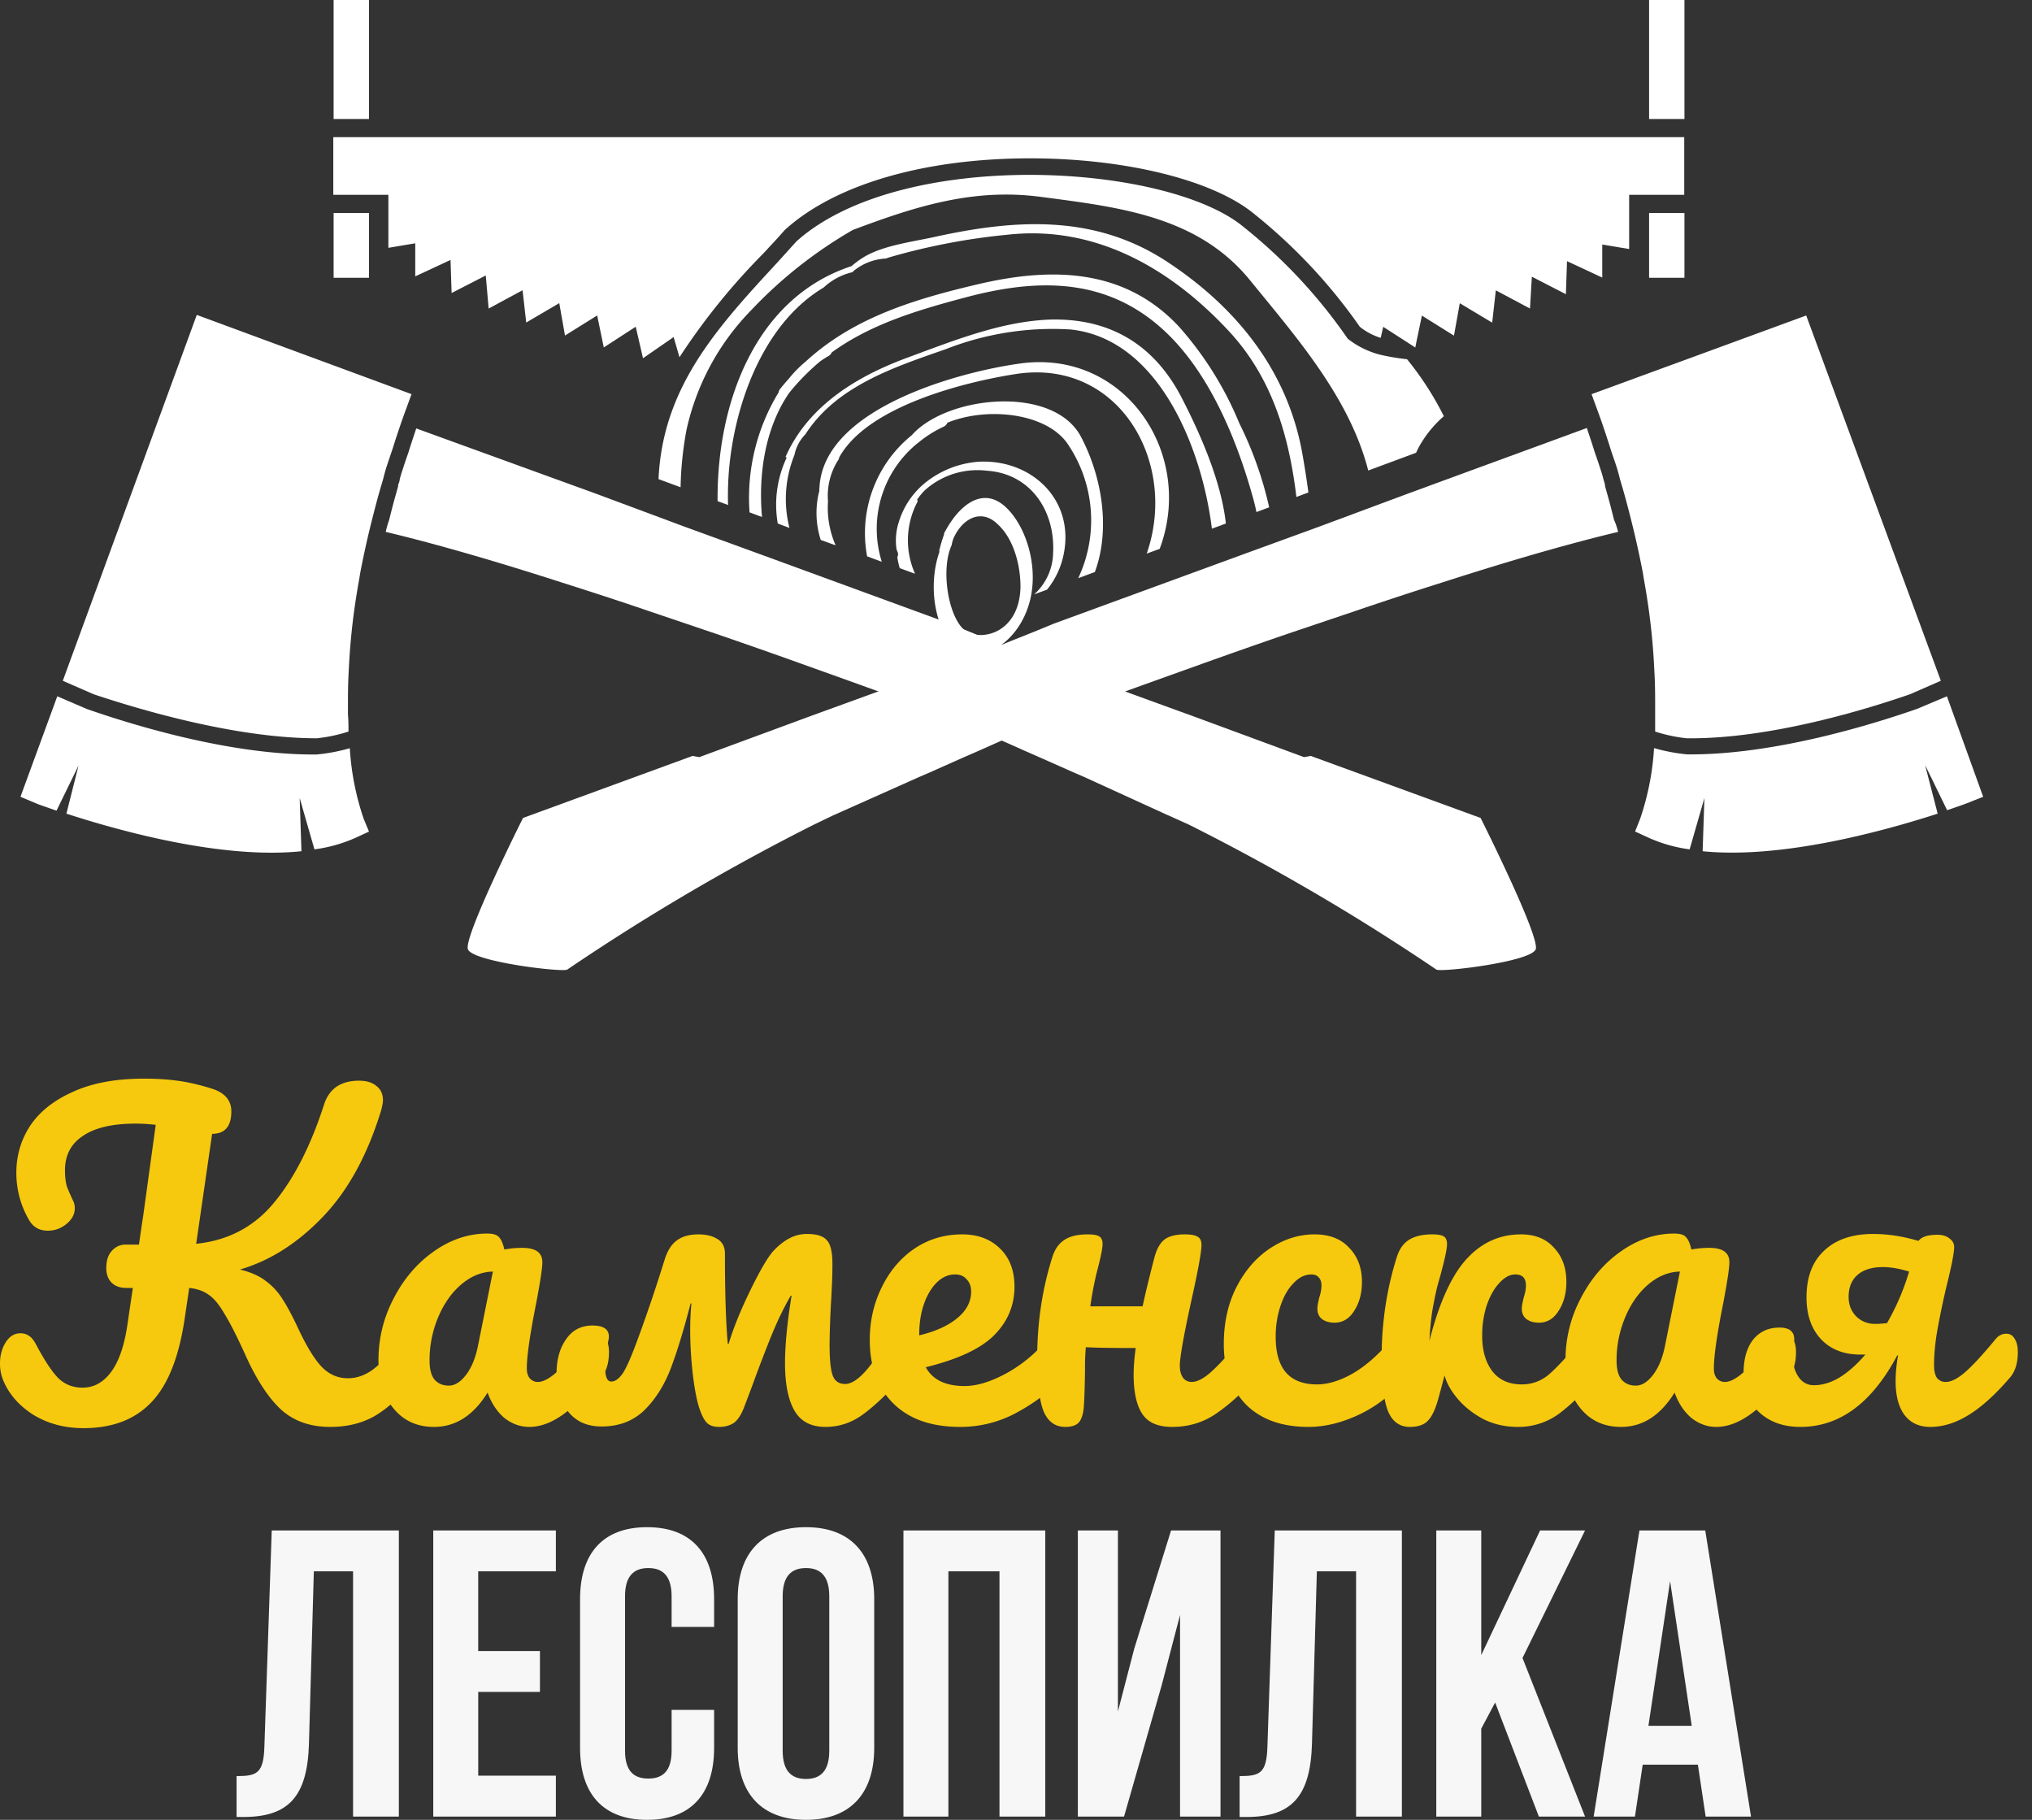
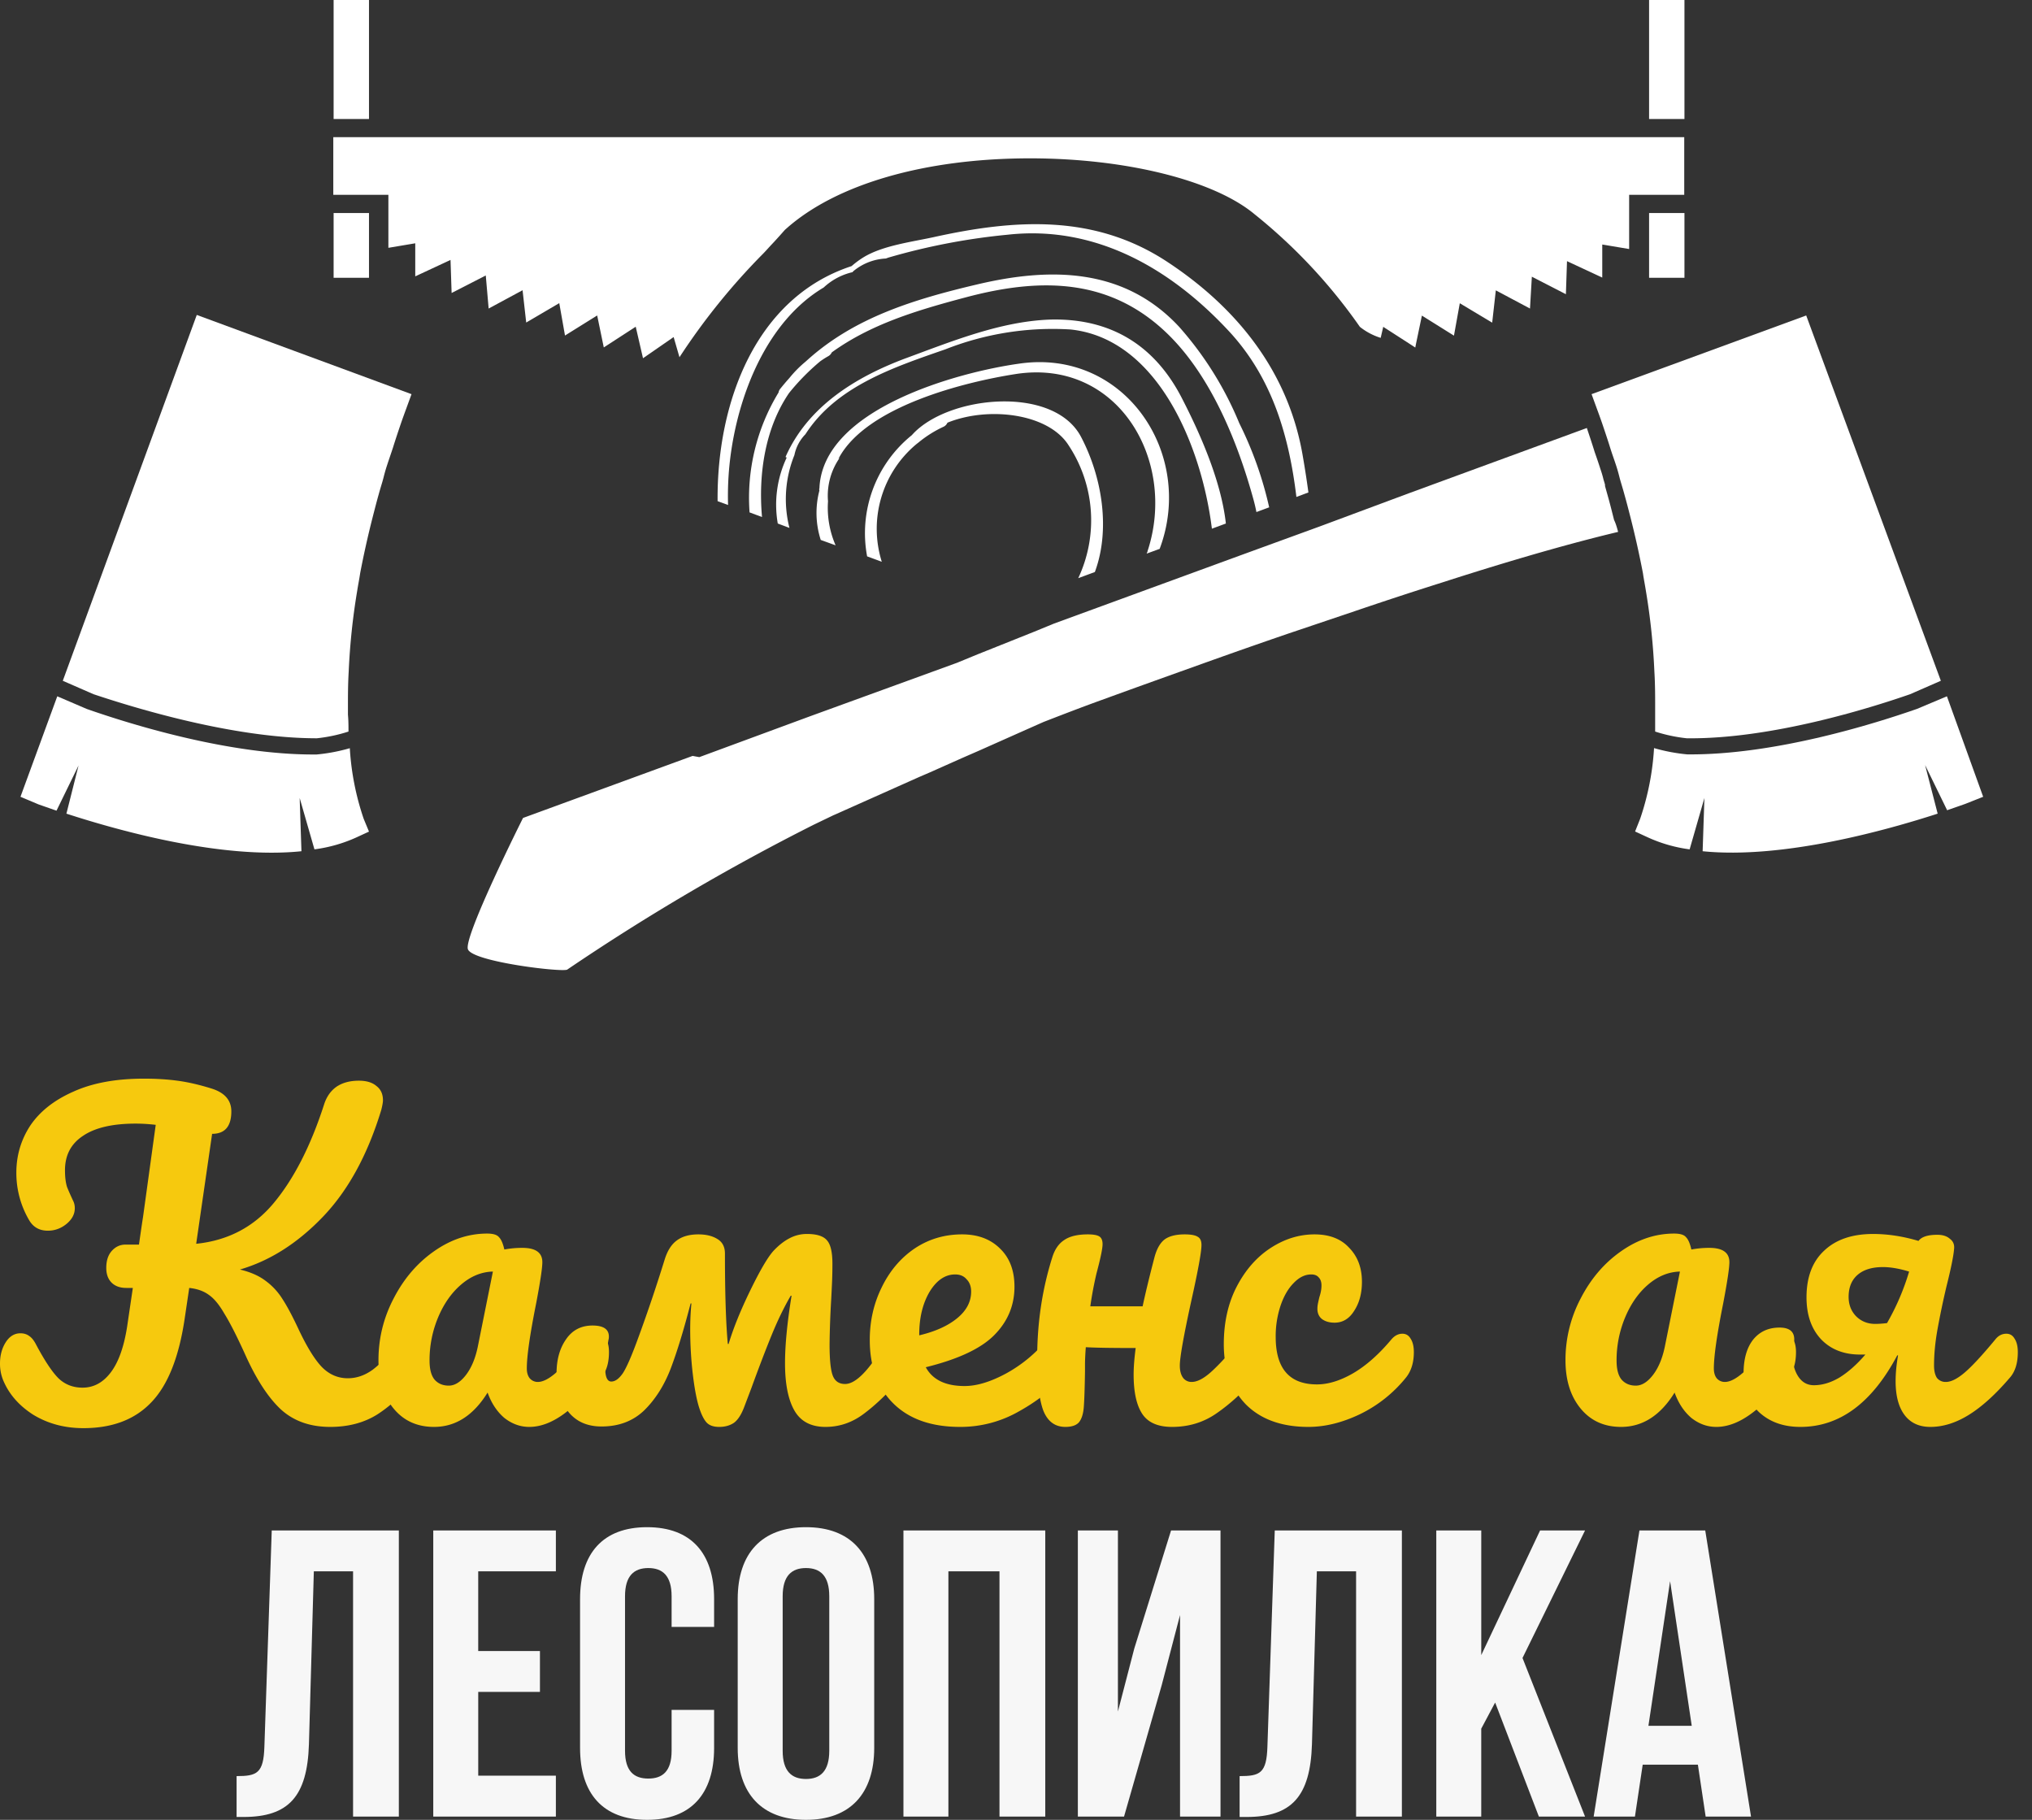
<svg xmlns="http://www.w3.org/2000/svg" width="134" height="120" fill="none">
  <rect width="100%" height="100%" fill="#333333" stroke="none" />
  <path d="M24.333 14.045H22v4.273h2.333v-4.273zM24.333 0H22v7.847h2.333V0zM111.081 14.045h-2.332v4.273h2.332v-4.273zM111.081 0h-2.332v7.847h2.332V0z" fill="#fff" />
  <path d="M111.067 9.046v3.8h-3.633v3.575l-1.773-.298v2.18l-2.325-1.083-.073 2.18-2.245-1.155-.123 2.1-2.253-1.2-.24 2.13-2.136-1.279-.385 2.136-2.114-1.322-.393 1.882-.043.225-.444-.29-1.67-1.076-.168.727c-.499-.155-.965-.401-1.373-.727a35.604 35.604 0 00-6.946-7.426c-2.682-2.238-8.487-3.684-14.801-3.684-6.918 0-12.781 1.693-16.094 4.65l-.044.037-.044.043c-.32.364-.646.727-.973 1.069l-.305.334-.131.138a43.395 43.395 0 00-5.53 6.844l-.385-1.33-2.02 1.396-.48-2.078-2.106 1.366-.436-2.108-2.122 1.323-.378-2.136-2.18 1.279-.24-2.13-2.237 1.207-.19-2.18-2.252 1.155-.072-2.18-2.326 1.083v-2.18l-1.772.298v-3.495h-3.633v-3.8h89.088zM130.78 52.54l-1.192.473-1.184.414-1.454-2.98.829 3.205c-3.452 1.119-10.238 3.008-15.499 2.478l.117-3.51-.974 3.386a9.646 9.646 0 01-2.761-.792l-.836-.385.335-.843c.514-1.504.821-3.07.915-4.657.712.206 1.442.344 2.18.414 5.813.058 12.483-2.064 15.164-3l1.969-.83 2.391 6.627z" fill="#fff" />
  <path d="M127.989 44.89l-2.027.886c-2.674.93-9.206 2.972-14.728 2.906a10.25 10.25 0 01-2.085-.443V47.12v-.494c0-.727 0-1.504-.051-2.347a43.734 43.734 0 00-.56-5.319c-.058-.378-.138-.77-.196-1.17a62.679 62.679 0 00-.835-3.734c-.124-.48-.247-.967-.386-1.453-.072-.27-.152-.53-.232-.8-.08-.269-.102-.378-.153-.567a9.997 9.997 0 00-.174-.58c-.124-.379-.254-.727-.385-1.149-.16-.516-.342-1.053-.523-1.591-.117-.334-.24-.676-.364-1.01l-.334-.915 14.154-5.188 8.879 24.086z" fill="#fff" />
  <path d="M106.707 35.073c-2.1.501-5.762 1.453-11.625 3.342a265.098 265.098 0 00-5.733 1.882l-4.44 1.497a414.632 414.632 0 00-5.616 1.97c-1.984.711-4.186 1.496-6.474 2.331-1.38.495-2.71 1.01-4.004 1.512l-1.344.596-2.906 1.293-1.148.501-2.071.923-.727.313-5.5 2.455-.153.066-1.3.625a145.687 145.687 0 00-16.269 9.562c-.465.167-6.234-.53-6.54-1.345-.305-.813 3.634-8.66 3.634-8.66l11.182-4.091.443.08 7.266-2.681 9.73-3.54 1.358-.559 3.728-1.49 1.308-.537 12.352-4.52 5.18-1.888 5.857-2.18 11.749-4.309c.174.523.349 1.04.516 1.584.13.37.254.727.378 1.119.058.167.116.349.167.545l.036.145c.036.124.08.247.102.356v.08l.218.778c.138.494.254.966.377 1.453.131.276.197.53.269.792zM1.35 52.54l1.192.502 1.184.414 1.454-2.98-.8 3.176c3.444 1.119 10.23 3.023 15.499 2.478l-.117-3.51.974 3.386a9.709 9.709 0 002.761-.785l.836-.385-.349-.842a17.605 17.605 0 01-.916-4.658c-.712.206-1.441.345-2.18.414-5.812.058-12.482-2.063-15.163-3l-1.948-.836L1.35 52.54z" fill="#fff" />
  <path d="M4.14 44.89l2.028.886c2.674.893 9.206 2.906 14.728 2.906a10.248 10.248 0 002.085-.443c0-.363 0-.727-.036-1.119v-.494c0-.727 0-1.504.05-2.347.079-1.783.265-3.559.56-5.319.058-.378.138-.77.197-1.17.225-1.177.5-2.426.835-3.734.124-.48.247-.967.385-1.453.073-.27.153-.53.233-.8.08-.269.101-.378.152-.567.051-.188.11-.385.175-.58.123-.379.247-.727.385-1.149.16-.516.341-1.053.523-1.591.116-.334.24-.676.363-1.01l.334-.915-14.161-5.225L4.141 44.89z" fill="#fff" />
-   <path d="M25.437 35.073c2.1.501 5.762 1.453 11.626 3.342 1.715.545 3.633 1.163 5.733 1.882l4.425 1.497c1.758.603 3.633 1.257 5.616 1.97 1.984.711 4.185 1.496 6.474 2.331 1.38.495 2.71 1.01 4.004 1.512l1.33.596 2.906 1.293 1.14.501 2.079.923.726.313 5.42 2.477.153.066 1.337.603a145.7 145.7 0 0116.327 9.562c.465.167 6.234-.53 6.539-1.345.306-.813-3.633-8.66-3.633-8.66l-11.204-4.091-.443.08-7.266-2.681-9.736-3.54-1.36-.559-3.698-1.49-1.308-.537-12.352-4.52-5.18-1.888-5.857-2.18-11.785-4.28c-.174.523-.349 1.04-.516 1.584-.13.37-.254.727-.378 1.12a6.978 6.978 0 00-.167.544l-.036.145c0 .124-.08.247-.102.356v.08l-.218.778c-.138.494-.254.966-.378 1.453-.094.247-.16.501-.218.763zM45.273 28.337c.656-2.971 2.13-5.7 4.258-7.876a29.33 29.33 0 016.707-5.297c4.221-1.591 7.992-2.768 12.417-2.18 5.195.683 10.362 1.272 13.806 5.53 3.051 3.749 6.54 7.716 7.767 12.512l3.154-1.17.137-.29a7.513 7.513 0 011.694-2.122 20.242 20.242 0 00-2.427-3.757 14.458 14.458 0 01-1.802-.305 5.74 5.74 0 01-2.107-1.046 34.369 34.369 0 00-6.874-7.375c-5.086-4.215-22.525-5.246-29.47.944l-1.316 1.454c-3.975 4.294-7.52 8.203-7.79 14.233l1.454.538c.025-1.273.156-2.542.392-3.793z" fill="#fff" />
  <path d="M76.997 17.279c-4.818-3.183-10.064-2.834-15.491-1.628-1.454.312-3.314.552-4.563 1.315-.277.172-.54.367-.785.581-6.329 2.071-8.894 8.988-8.836 15.499l.69.254c-.03-1.02.016-2.04.139-3.052.516-4.2 2.405-9.053 6.168-11.291a4.149 4.149 0 011.897-1.01.67.67 0 01.102-.102 3.633 3.633 0 012.1-.799l.16-.058a42.632 42.632 0 017.868-1.511c5.871-.654 10.9 2.31 14.758 6.539 2.739 3.052 3.814 6.823 4.287 10.754l.792-.298a63.36 63.36 0 00-.4-2.565c-.974-5.442-4.316-9.613-8.886-12.628z" fill="#fff" />
  <path d="M77.752 21.544c-3.633-3.902-8.486-3.931-13.31-2.79-4.193.988-8.073 2.18-11.183 4.97l-.153.137a7.523 7.523 0 00-1.017 1.025l-.087.102c-.19.21-.37.428-.553.654a.493.493 0 00-.108.24 13.355 13.355 0 00-1.912 7.905l.822.305c-.262-2.95.254-5.944 1.787-8.181a14.963 14.963 0 012.042-2.079c.174-.126.356-.242.545-.348.1-.056.179-.143.225-.247 2.565-1.853 5.558-2.761 8.85-3.633 4.912-1.308 9.518-1.286 13.333 2.448 2.848 2.79 4.6 7.136 5.631 10.9.073.268.138.544.19.813l.842-.312a24.405 24.405 0 00-1.97-5.544 22.46 22.46 0 00-3.974-6.365z" fill="#fff" />
  <path d="M69.324 21.071c-3.306.095-6.598 1.454-9.686 2.587-3.262 1.235-6.357 3.153-7.825 6.445 0 .058 0 .065.072.058a7.267 7.267 0 00-.595 4.36l.77.29a7.724 7.724 0 01.327-4.802c.104-.519.356-.996.726-1.374 2.028-3.153 5.777-4.403 9.235-5.602a19.284 19.284 0 018.24-1.308c5.813.603 8.676 7.819 9.33 13.137l.922-.341c-.32-2.907-1.802-6.126-2.862-8.19-1.788-3.538-4.694-5.34-8.654-5.26z" fill="#fff" />
  <path d="M67.217 23.978c-4.055.566-12.97 2.979-13.18 8.218a.182.182 0 000 .145 5.812 5.812 0 00.086 3.262l.981.356a6.205 6.205 0 01-.501-2.906 4.36 4.36 0 01.8-2.906c0 .036-.08.072-.117.116 1.816-3.495 8.436-5.086 11.626-5.588 6.793-1.104 10.739 5.682 8.762 11.67 0 .05-.043.108-.058.16l.858-.313c2.354-6.27-2.311-13.224-9.257-12.214z" fill="#fff" />
  <path d="M71.286 28.802c-1.824-3.451-8.85-2.717-11.154-.109a8.304 8.304 0 00-2.95 7.993l.967.356a7.266 7.266 0 012.288-7.76l.131-.102a7.61 7.61 0 011.65-1.039.523.523 0 00.261-.269c2.689-1.09 6.656-.625 7.993 1.497a8.966 8.966 0 01.632 8.756l1.097-.407c1.032-2.783.494-6.235-.915-8.916z" fill="#fff" />
-   <path d="M64.565 30.445a6.335 6.335 0 00-3.713 1.525 5.341 5.341 0 00-1.592 2.493 3.887 3.887 0 00-.138 1.75c.014.05.031.099.051.146a.385.385 0 010 .378c.036.245.09.488.16.726l1.01.371a5.42 5.42 0 01.167-4.76c0-.08 0-.108-.043-.108.152-.23.327-.444.523-.64a5.194 5.194 0 014.098-1.286c2.906.197 4.497 2.681 4.36 5.399a3.77 3.77 0 01-1.25 2.754l.85-.313c.542-.67.916-1.459 1.09-2.303.755-3.611-2.108-6.3-5.573-6.132z" fill="#fff" />
-   <path d="M67.762 40.126c.857-2.38 0-5.27-1.352-6.602-1.504-1.511-3.131-.334-4.156 1.653v.071a9.898 9.898 0 00-.327 1.107h.036c-.327.916-.452 1.988-.356 3.037.097 1.05.41 2.014.887 2.732 1.555 2.046 4.308.702 5.268-1.998zm-3.757 1.653c-1.366-.416-2.056-4.068-1.25-5.829.03-.174.076-.339.138-.488.255-.545.601-.958.996-1.19.31-.19.643-.262.973-.21.33.051.648.225.93.508.448.404.823.993 1.087 1.71.264.716.408 1.534.418 2.37-.03 2.677-1.962 3.533-3.292 3.129z" fill="#fff" />
  <path d="M27.276 87.945c.233 0 .413.107.539.323.144.216.216.512.216.89 0 .7-.171 1.257-.512 1.67-.863 1.043-1.734 1.851-2.615 2.426-.88.557-1.922.836-3.126.836-1.33 0-2.417-.387-3.262-1.16-.844-.79-1.635-2.012-2.371-3.665-.54-1.186-.989-2.066-1.348-2.641-.341-.593-.683-1.006-1.024-1.24-.342-.252-.773-.404-1.294-.458l-.296 1.994c-.378 2.57-1.114 4.42-2.21 5.552-1.079 1.133-2.57 1.699-4.475 1.699-1.24 0-2.345-.297-3.315-.89-.952-.61-1.617-1.384-1.994-2.318A2.875 2.875 0 010 89.912c0-.539.126-1.006.377-1.402.252-.395.575-.593.97-.593.234 0 .432.063.594.19.161.107.314.305.458.592.557 1.042 1.042 1.77 1.455 2.183.431.414.962.62 1.59.62.72 0 1.33-.323 1.833-.97.521-.665.89-1.68 1.105-3.046l.378-2.56h-.432c-.413 0-.736-.117-.97-.35-.234-.234-.35-.558-.35-.97 0-.468.116-.836.35-1.106.252-.287.557-.431.916-.431h.89c.126-.88.215-1.492.27-1.833l.835-6.064c-.467-.054-.908-.081-1.32-.081-1.528 0-2.687.27-3.478.809-.79.52-1.186 1.275-1.186 2.263 0 .45.045.818.135 1.106.108.27.243.575.404.916.072.144.108.305.108.485 0 .395-.188.746-.566 1.051-.36.288-.763.431-1.213.431-.575 0-.997-.251-1.266-.754a6.136 6.136 0 01-.809-3.073c0-1.132.306-2.165.916-3.1.63-.934 1.573-1.68 2.83-2.236 1.258-.575 2.813-.863 4.663-.863.809 0 1.546.045 2.21.135.683.09 1.429.26 2.237.512.88.27 1.321.773 1.321 1.51 0 .988-.422 1.482-1.267 1.482l-1.05 7.25c2.101-.216 3.809-1.114 5.12-2.695 1.33-1.6 2.435-3.765 3.315-6.496.162-.503.432-.89.809-1.159.395-.27.89-.404 1.482-.404.503 0 .89.117 1.16.35.287.216.43.53.43.944 0 .125-.036.332-.107.62-.899 2.964-2.183 5.318-3.854 7.061-1.672 1.743-3.495 2.902-5.472 3.477.683.162 1.24.404 1.671.728a4.3 4.3 0 011.132 1.212c.306.468.656 1.123 1.051 1.968.557 1.186 1.078 2.03 1.564 2.534.485.485 1.05.727 1.698.727.575 0 1.123-.188 1.644-.566.52-.395 1.177-1.06 1.967-1.994.216-.252.458-.377.728-.377z" fill="#F6C90E" />
  <path d="M28.623 94.09c-1.114 0-2.003-.405-2.668-1.213-.665-.809-.997-1.869-.997-3.18 0-1.438.332-2.795.997-4.07.665-1.294 1.545-2.327 2.641-3.1 1.114-.79 2.291-1.186 3.531-1.186.395 0 .656.081.782.243.144.143.26.413.35.808a6.325 6.325 0 011.186-.108c.88 0 1.32.315 1.32.944 0 .377-.134 1.276-.404 2.695-.413 2.066-.62 3.504-.62 4.312 0 .27.063.486.19.647a.692.692 0 00.538.243c.342 0 .755-.216 1.24-.647.485-.45 1.141-1.168 1.968-2.156.215-.252.458-.377.727-.377.234 0 .414.107.54.323.143.216.215.512.215.89 0 .718-.17 1.275-.512 1.67a13.575 13.575 0 01-2.345 2.318c-.827.63-1.626.944-2.399.944-.593 0-1.14-.198-1.644-.593-.485-.414-.853-.97-1.105-1.671-.934 1.509-2.111 2.264-3.53 2.264zm.97-2.722c.396 0 .773-.234 1.133-.701.359-.468.62-1.087.781-1.86l.997-4.96c-.754.019-1.455.306-2.102.863-.629.54-1.132 1.258-1.51 2.156a7.301 7.301 0 00-.565 2.857c0 .557.108.97.323 1.24.234.27.548.405.944.405z" fill="#F6C90E" />
  <path d="M59.18 87.945c.234 0 .413.107.54.323.143.216.215.512.215.89 0 .736-.17 1.302-.512 1.697-.827.97-1.636 1.752-2.426 2.345-.773.593-1.626.89-2.56.89-.953 0-1.636-.36-2.049-1.078-.413-.72-.62-1.761-.62-3.127 0-1.186.144-2.668.431-4.447h-.053c-.45.772-.872 1.644-1.267 2.614-.396.97-.836 2.12-1.32 3.45l-.46 1.213c-.197.54-.43.907-.7 1.105-.27.18-.593.27-.97.27-.396 0-.683-.108-.863-.324-.18-.215-.341-.557-.485-1.024-.162-.539-.296-1.276-.404-2.21a25.619 25.619 0 01-.162-2.884c0-.593.027-1.159.081-1.698h-.054c-.45 1.743-.89 3.18-1.32 4.312-.432 1.114-1.016 2.03-1.753 2.75-.736.7-1.67 1.05-2.803 1.05-.952 0-1.688-.332-2.21-.996-.503-.665-.754-1.5-.754-2.507 0-.898.206-1.644.62-2.237.413-.611.997-.917 1.752-.917.718 0 1.078.243 1.078.728 0 .09-.01.162-.027.216-.144.862-.216 1.473-.216 1.832 0 .612.135.917.404.917.252 0 .503-.18.755-.54.252-.377.602-1.185 1.051-2.425.611-1.67 1.186-3.378 1.725-5.12.18-.558.44-.962.782-1.214.36-.27.835-.404 1.428-.404.503 0 .917.099 1.24.297.341.197.512.52.512.97 0 2.605.063 4.59.189 5.956h.054c.305-1.024.781-2.2 1.428-3.53.647-1.33 1.16-2.202 1.537-2.615.34-.36.682-.629 1.024-.808a2.42 2.42 0 011.186-.297c.647 0 1.087.144 1.32.431.234.27.35.782.35 1.537 0 .413-.008.826-.026 1.24-.018.395-.036.763-.054 1.105a60.502 60.502 0 00-.108 2.964c0 1.024.072 1.716.216 2.076.143.359.413.539.808.539.719 0 1.626-.944 2.722-2.83.198-.324.44-.486.728-.486z" fill="#F6C90E" />
  <path d="M69.782 87.945c.234 0 .414.107.54.323.143.216.215.512.215.89 0 .718-.17 1.275-.512 1.67-.665.809-1.608 1.555-2.83 2.237a7.74 7.74 0 01-3.881 1.025c-1.887 0-3.351-.512-4.393-1.537-1.042-1.024-1.564-2.425-1.564-4.204 0-1.24.261-2.39.782-3.45.521-1.078 1.24-1.932 2.156-2.56.935-.63 1.986-.944 3.154-.944 1.042 0 1.877.315 2.506.943.63.611.944 1.447.944 2.507 0 1.24-.45 2.309-1.348 3.207-.88.88-2.38 1.581-4.501 2.103.45.826 1.303 1.24 2.56 1.24.809 0 1.725-.28 2.75-.836a9.248 9.248 0 002.695-2.237c.215-.252.458-.377.727-.377zm-6.791-3.909c-.665 0-1.231.387-1.699 1.16-.449.772-.673 1.706-.673 2.802v.054c1.06-.251 1.895-.629 2.506-1.132.611-.503.917-1.087.917-1.752 0-.341-.1-.61-.297-.808-.18-.216-.431-.324-.755-.324z" fill="#F6C90E" />
  <path d="M82.574 87.945c.233 0 .413.107.539.323.143.216.215.512.215.89 0 .718-.17 1.275-.512 1.67-.826.953-1.68 1.734-2.56 2.345-.863.611-1.851.917-2.965.917-.934 0-1.59-.288-1.968-.863-.377-.575-.566-1.437-.566-2.587 0-.485.045-1.07.135-1.752-1.581 0-2.677-.018-3.288-.054a17.4 17.4 0 00-.054 1.051v.566c-.018 1.114-.045 1.896-.08 2.345-.037.45-.145.782-.324.997-.18.198-.476.297-.89.297-.683 0-1.168-.36-1.455-1.078-.27-.72-.404-1.87-.404-3.45 0-2.336.332-4.555.997-6.658.161-.52.422-.898.781-1.132.36-.251.88-.377 1.564-.377.36 0 .61.045.754.135.144.09.216.26.216.512 0 .287-.135.934-.404 1.94a24.88 24.88 0 00-.405 2.157h3.45c.18-.845.44-1.923.782-3.235.144-.539.36-.925.647-1.159.305-.233.755-.35 1.347-.35.414 0 .701.054.863.162.162.09.242.27.242.539 0 .449-.224 1.68-.673 3.692-.503 2.3-.755 3.72-.755 4.259 0 .341.072.61.216.808a.69.69 0 00.566.27c.359 0 .781-.216 1.266-.647.504-.45 1.168-1.168 1.995-2.156.215-.252.458-.377.728-.377z" fill="#F6C90E" />
  <path d="M86.282 94.09c-1.76 0-3.135-.495-4.123-1.483-.97-1.006-1.456-2.327-1.456-3.962 0-1.455.288-2.73.863-3.827.575-1.096 1.32-1.94 2.237-2.534.916-.593 1.878-.889 2.884-.889.988 0 1.752.297 2.29.89.558.574.836 1.32.836 2.237 0 .754-.17 1.392-.512 1.913-.323.521-.755.782-1.294.782-.34 0-.62-.081-.835-.243-.198-.162-.296-.386-.296-.674 0-.125.017-.27.053-.43.036-.163.063-.28.081-.351.09-.27.135-.521.135-.755 0-.233-.063-.413-.189-.539-.108-.126-.27-.189-.485-.189-.413 0-.8.189-1.159.566-.36.36-.647.854-.862 1.483a6.364 6.364 0 00-.324 2.075c0 2.084.908 3.127 2.722 3.127.737 0 1.528-.243 2.372-.728.863-.503 1.707-1.249 2.534-2.237.215-.252.458-.377.728-.377.233 0 .413.107.539.323.143.216.215.512.215.89 0 .682-.17 1.24-.512 1.67a8.85 8.85 0 01-3.046 2.426c-1.167.557-2.3.836-3.395.836z" fill="#F6C90E" />
-   <path d="M92.971 94.09c-.683 0-1.168-.36-1.455-1.078-.27-.72-.405-1.87-.405-3.45 0-2.336.333-4.555.998-6.658.161-.52.422-.898.781-1.132.378-.251.899-.377 1.564-.377.359 0 .61.045.754.135.144.09.216.26.216.512 0 .287-.135.934-.405 1.94l-.242.863c-.108.45-.216.98-.323 1.59-.09.593-.153 1.249-.19 1.968.648-2.516 1.465-4.313 2.454-5.39.988-1.079 2.183-1.618 3.584-1.618.935 0 1.662.297 2.183.89.539.574.809 1.32.809 2.237 0 .754-.171 1.392-.512 1.913-.324.521-.755.782-1.294.782-.341 0-.62-.081-.835-.243-.198-.162-.297-.386-.297-.674 0-.125.018-.27.054-.43.036-.163.063-.28.081-.351.09-.27.135-.521.135-.755 0-.485-.234-.728-.701-.728-.36 0-.71.189-1.051.566-.342.36-.62.854-.836 1.483a6.448 6.448 0 00-.296 1.994c0 .97.224 1.752.674 2.345.449.575 1.096.863 1.94.863.665 0 1.258-.216 1.779-.647.521-.45 1.24-1.222 2.156-2.318.216-.252.458-.377.728-.377.234 0 .413.107.539.323.144.216.216.512.216.89 0 .718-.171 1.275-.513 1.67-.808.97-1.617 1.761-2.425 2.372a4.532 4.532 0 01-2.749.89c-.845 0-1.618-.18-2.318-.54-.683-.377-1.24-.826-1.671-1.347-.432-.521-.71-1.024-.836-1.51-.036.144-.17.648-.404 1.51-.198.719-.431 1.213-.7 1.482-.252.27-.648.405-1.187.405z" fill="#F6C90E" />
  <path d="M106.901 94.09c-1.114 0-2.003-.405-2.668-1.213-.665-.809-.997-1.869-.997-3.18a8.68 8.68 0 01.997-4.07c.665-1.294 1.545-2.327 2.641-3.1 1.114-.79 2.291-1.186 3.531-1.186.395 0 .656.081.782.243.144.143.26.413.35.808a6.334 6.334 0 011.186-.108c.881 0 1.321.315 1.321.944 0 .377-.135 1.276-.404 2.695-.414 2.066-.62 3.504-.62 4.312 0 .27.062.486.188.647a.693.693 0 00.539.243c.342 0 .755-.216 1.24-.647.485-.45 1.141-1.168 1.968-2.156.215-.252.458-.377.727-.377.234 0 .414.107.539.323.144.216.216.512.216.89 0 .718-.171 1.275-.512 1.67-.737.917-1.518 1.69-2.345 2.318-.826.63-1.626.944-2.399.944-.593 0-1.141-.198-1.644-.593-.485-.414-.853-.97-1.105-1.671-.934 1.509-2.111 2.264-3.531 2.264zm.971-2.722c.395 0 .772-.234 1.132-.701.359-.468.62-1.087.781-1.86l.998-4.96c-.755.019-1.456.306-2.103.863-.629.54-1.132 1.258-1.509 2.156a7.309 7.309 0 00-.566 2.857c0 .557.108.97.323 1.24.234.27.548.405.944.405z" fill="#F6C90E" />
  <path d="M132.31 87.945c.234 0 .413.107.539.323.144.216.216.512.216.89 0 .718-.171 1.275-.512 1.67-.935 1.096-1.833 1.914-2.695 2.453-.863.54-1.716.809-2.561.809-.737 0-1.303-.26-1.698-.782-.395-.521-.593-1.267-.593-2.237 0-.521.054-1.087.162-1.698h-.054c-1.671 3.144-3.8 4.717-6.388 4.717-1.114 0-2.021-.324-2.722-.97-.683-.648-1.024-1.501-1.024-2.561 0-.934.206-1.671.62-2.21.431-.54 1.015-.809 1.752-.809.646 0 .97.26.97.782 0 .072-.018.197-.054.377a5.708 5.708 0 00-.054.647c0 .575.126 1.051.377 1.428.252.378.593.567 1.025.567.557 0 1.123-.171 1.698-.513.575-.359 1.141-.862 1.698-1.509h-.351c-1.078 0-1.94-.341-2.587-1.024-.629-.683-.944-1.6-.944-2.75 0-1.329.387-2.353 1.159-3.072.773-.737 1.851-1.105 3.235-1.105.97 0 1.967.153 2.991.458.198-.27.611-.404 1.24-.404.36 0 .638.09.836.27.215.161.305.386.269.673-.036.45-.197 1.25-.485 2.4a54.078 54.078 0 00-.62 2.964c-.144.826-.215 1.599-.215 2.318 0 .341.063.61.188.808a.72.72 0 00.593.27c.342 0 .755-.207 1.24-.62.485-.413 1.159-1.141 2.021-2.183.198-.252.441-.377.728-.377zm-7.87-.701a15.89 15.89 0 001.456-3.396c-.647-.198-1.222-.297-1.725-.297-.719 0-1.276.17-1.671.512-.396.342-.593.827-.593 1.456 0 .503.161.925.485 1.266.341.342.763.513 1.266.513.234 0 .495-.018.782-.054z" fill="#F6C90E" />
  <path d="M15.602 119.811h.458c2.965 0 4.205-1.347 4.313-4.797l.323-11.401h2.587v16.171h3.019v-18.866H17.92l-.485 14.258c-.054 1.751-.485 1.94-1.833 1.94v2.695zM31.536 103.613h5.121v-2.695h-8.086v18.866h8.086v-2.695h-5.12v-5.525h4.069v-2.695h-4.07v-5.256zM44.289 112.75v2.695c0 1.348-.593 1.833-1.536 1.833-.944 0-1.536-.485-1.536-1.833v-10.188c0-1.348.592-1.86 1.536-1.86.943 0 1.536.512 1.536 1.86v2.021h2.803v-1.832c0-3.019-1.51-4.744-4.42-4.744-2.911 0-4.42 1.725-4.42 4.744v9.81c0 3.019 1.509 4.744 4.42 4.744 2.91 0 4.42-1.725 4.42-4.744v-2.506H44.29zM51.613 105.257c0-1.348.593-1.86 1.537-1.86.943 0 1.536.512 1.536 1.86v10.188c0 1.348-.593 1.86-1.536 1.86-.944 0-1.537-.512-1.537-1.86v-10.188zm-2.965 9.999c0 3.019 1.59 4.744 4.502 4.744 2.91 0 4.5-1.725 4.5-4.744v-9.81c0-3.019-1.59-4.744-4.5-4.744-2.911 0-4.502 1.725-4.502 4.744v9.81zM62.542 103.613h3.369v16.171h3.019v-18.866h-9.353v18.866h2.965v-16.171zM76.605 111.133l1.212-4.636v13.287h2.669v-18.866h-3.261l-2.426 7.789-1.078 4.151v-11.94h-2.642v18.866h3.046l2.48-8.651zM81.746 119.811h.458c2.965 0 4.205-1.347 4.313-4.797l.323-11.401h2.587v16.171h3.02v-18.866h-8.383l-.485 14.258c-.054 1.751-.485 1.94-1.833 1.94v2.695zM101.481 119.784h3.045l-4.124-10.457 4.124-8.409h-2.965l-3.88 8.22v-8.22h-2.965v18.866h2.964v-5.794l.917-1.725 2.884 7.519zM112.452 100.918h-4.339l-3.019 18.866h2.722l.512-3.423h3.639l.512 3.423h2.992l-3.019-18.866zm-2.318 3.342l1.428 9.541h-2.857l1.429-9.541z" fill="#F7F7F7" />
</svg>